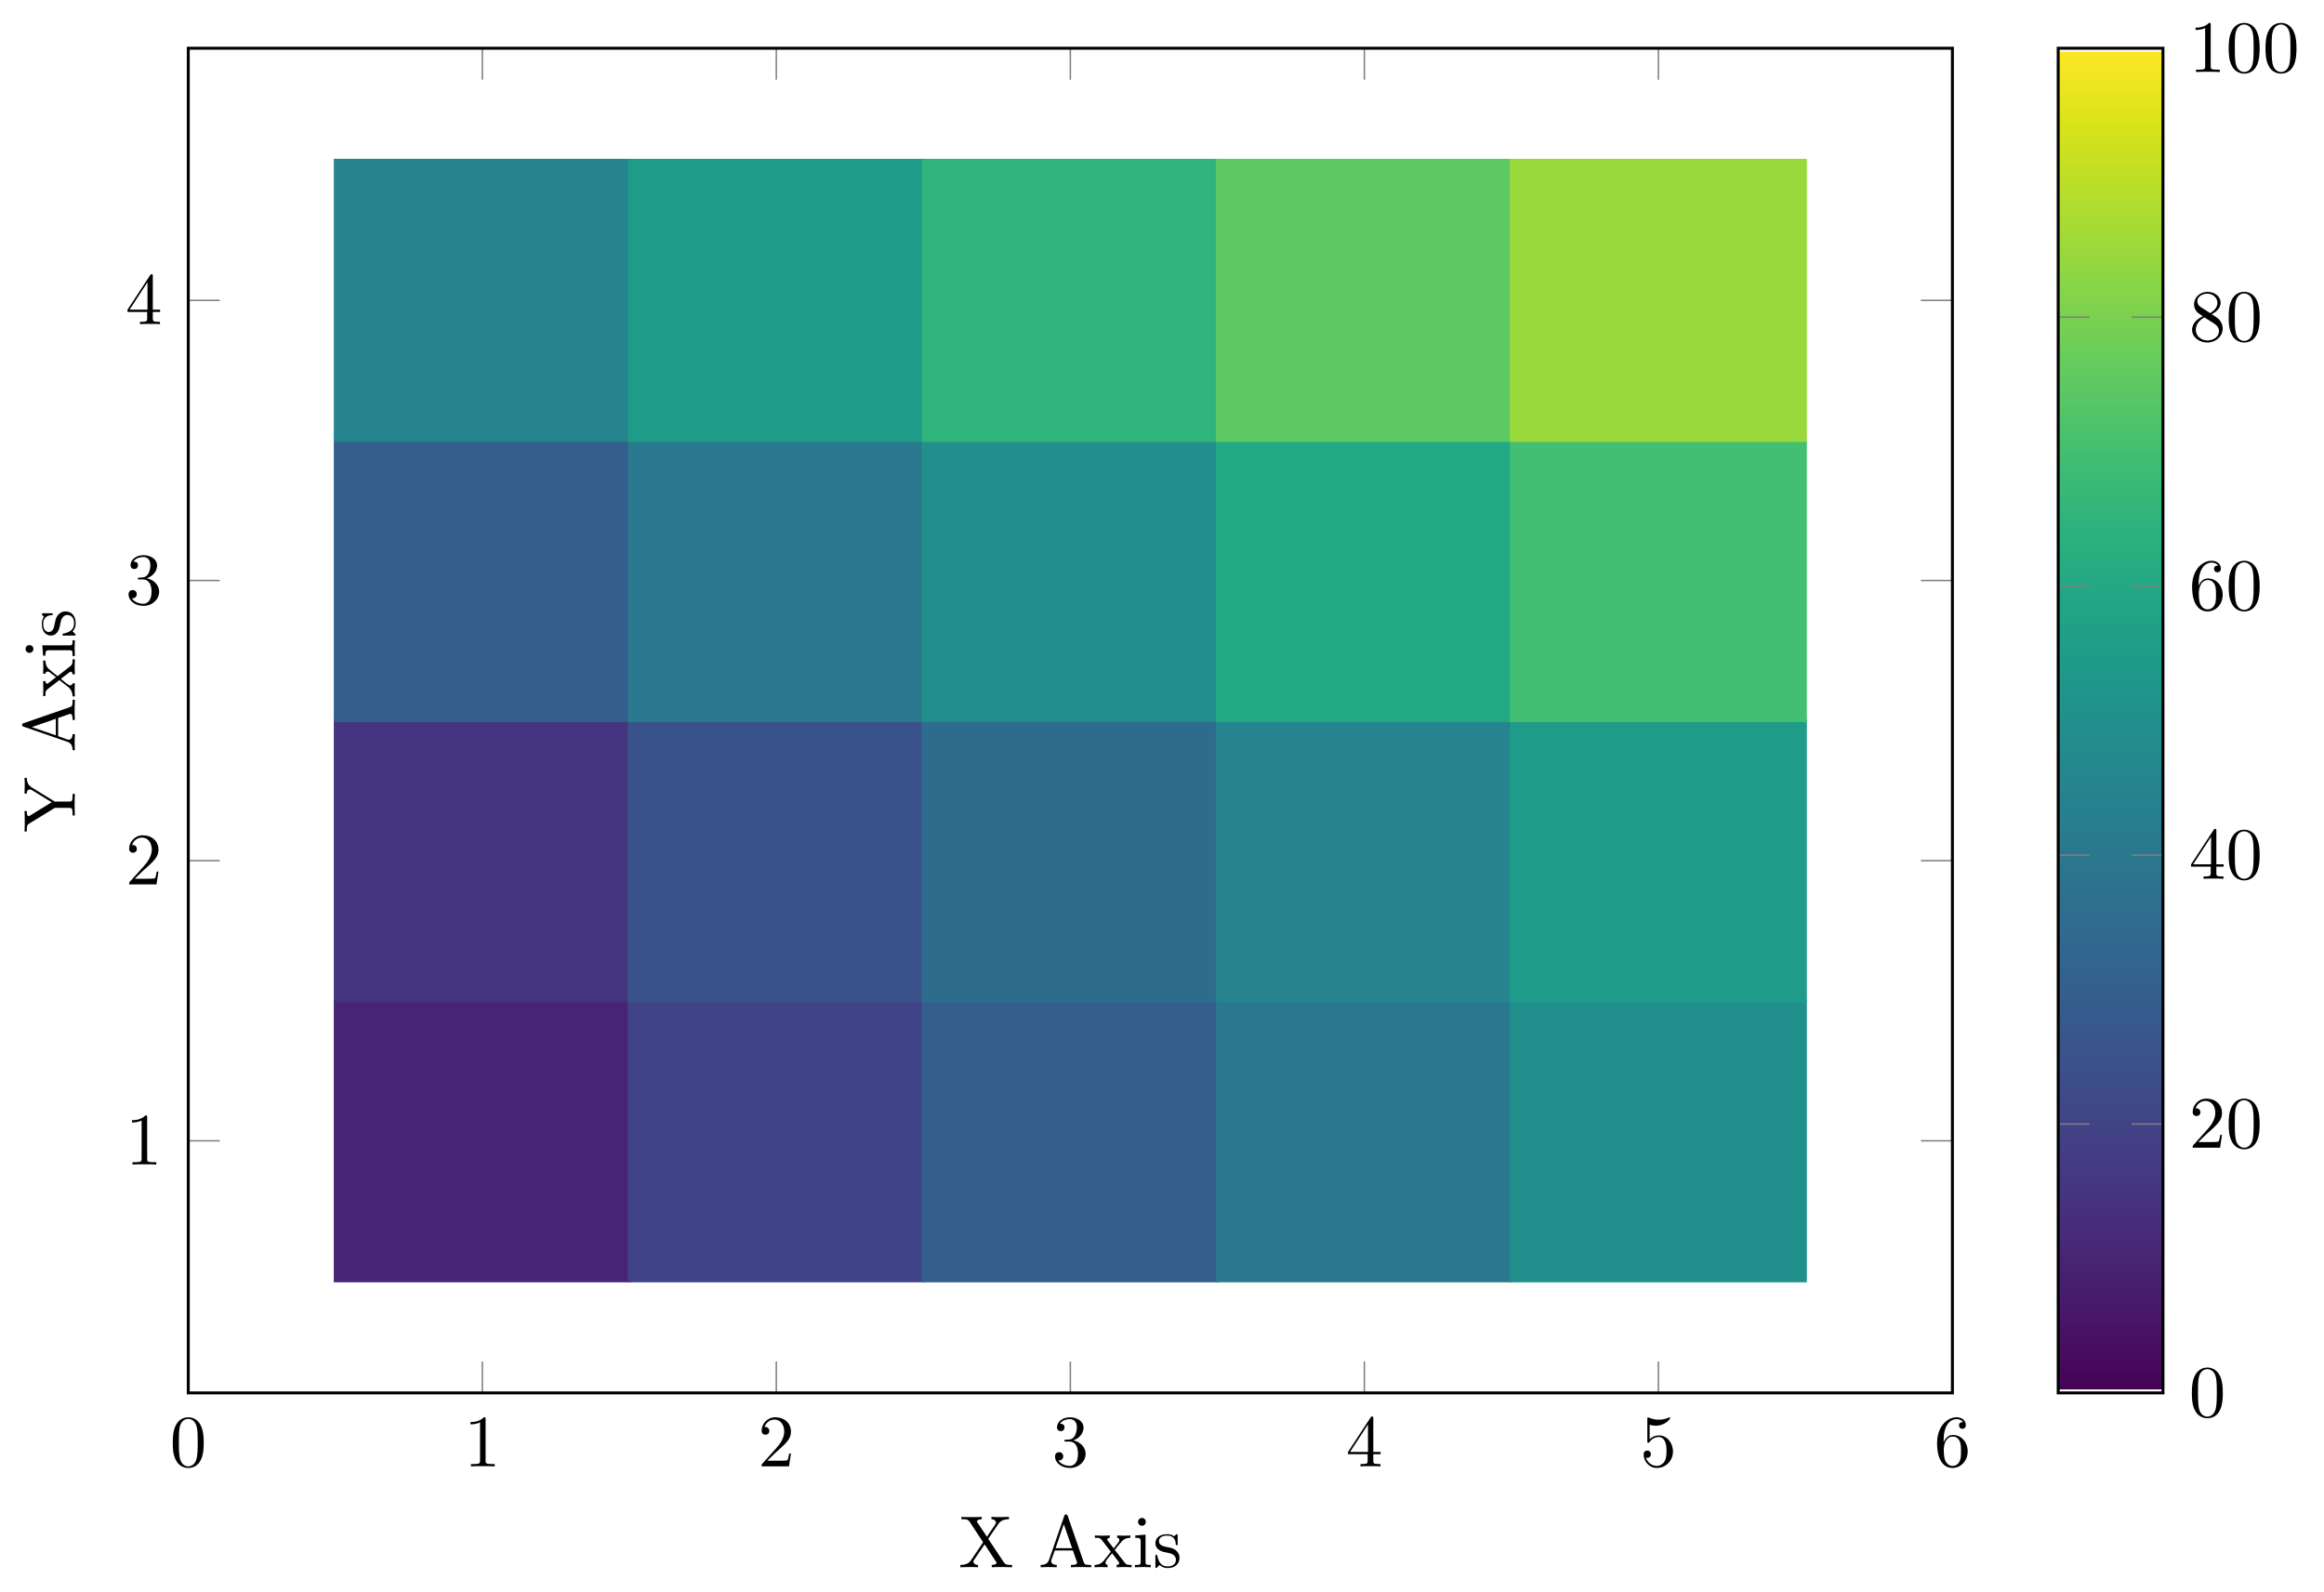
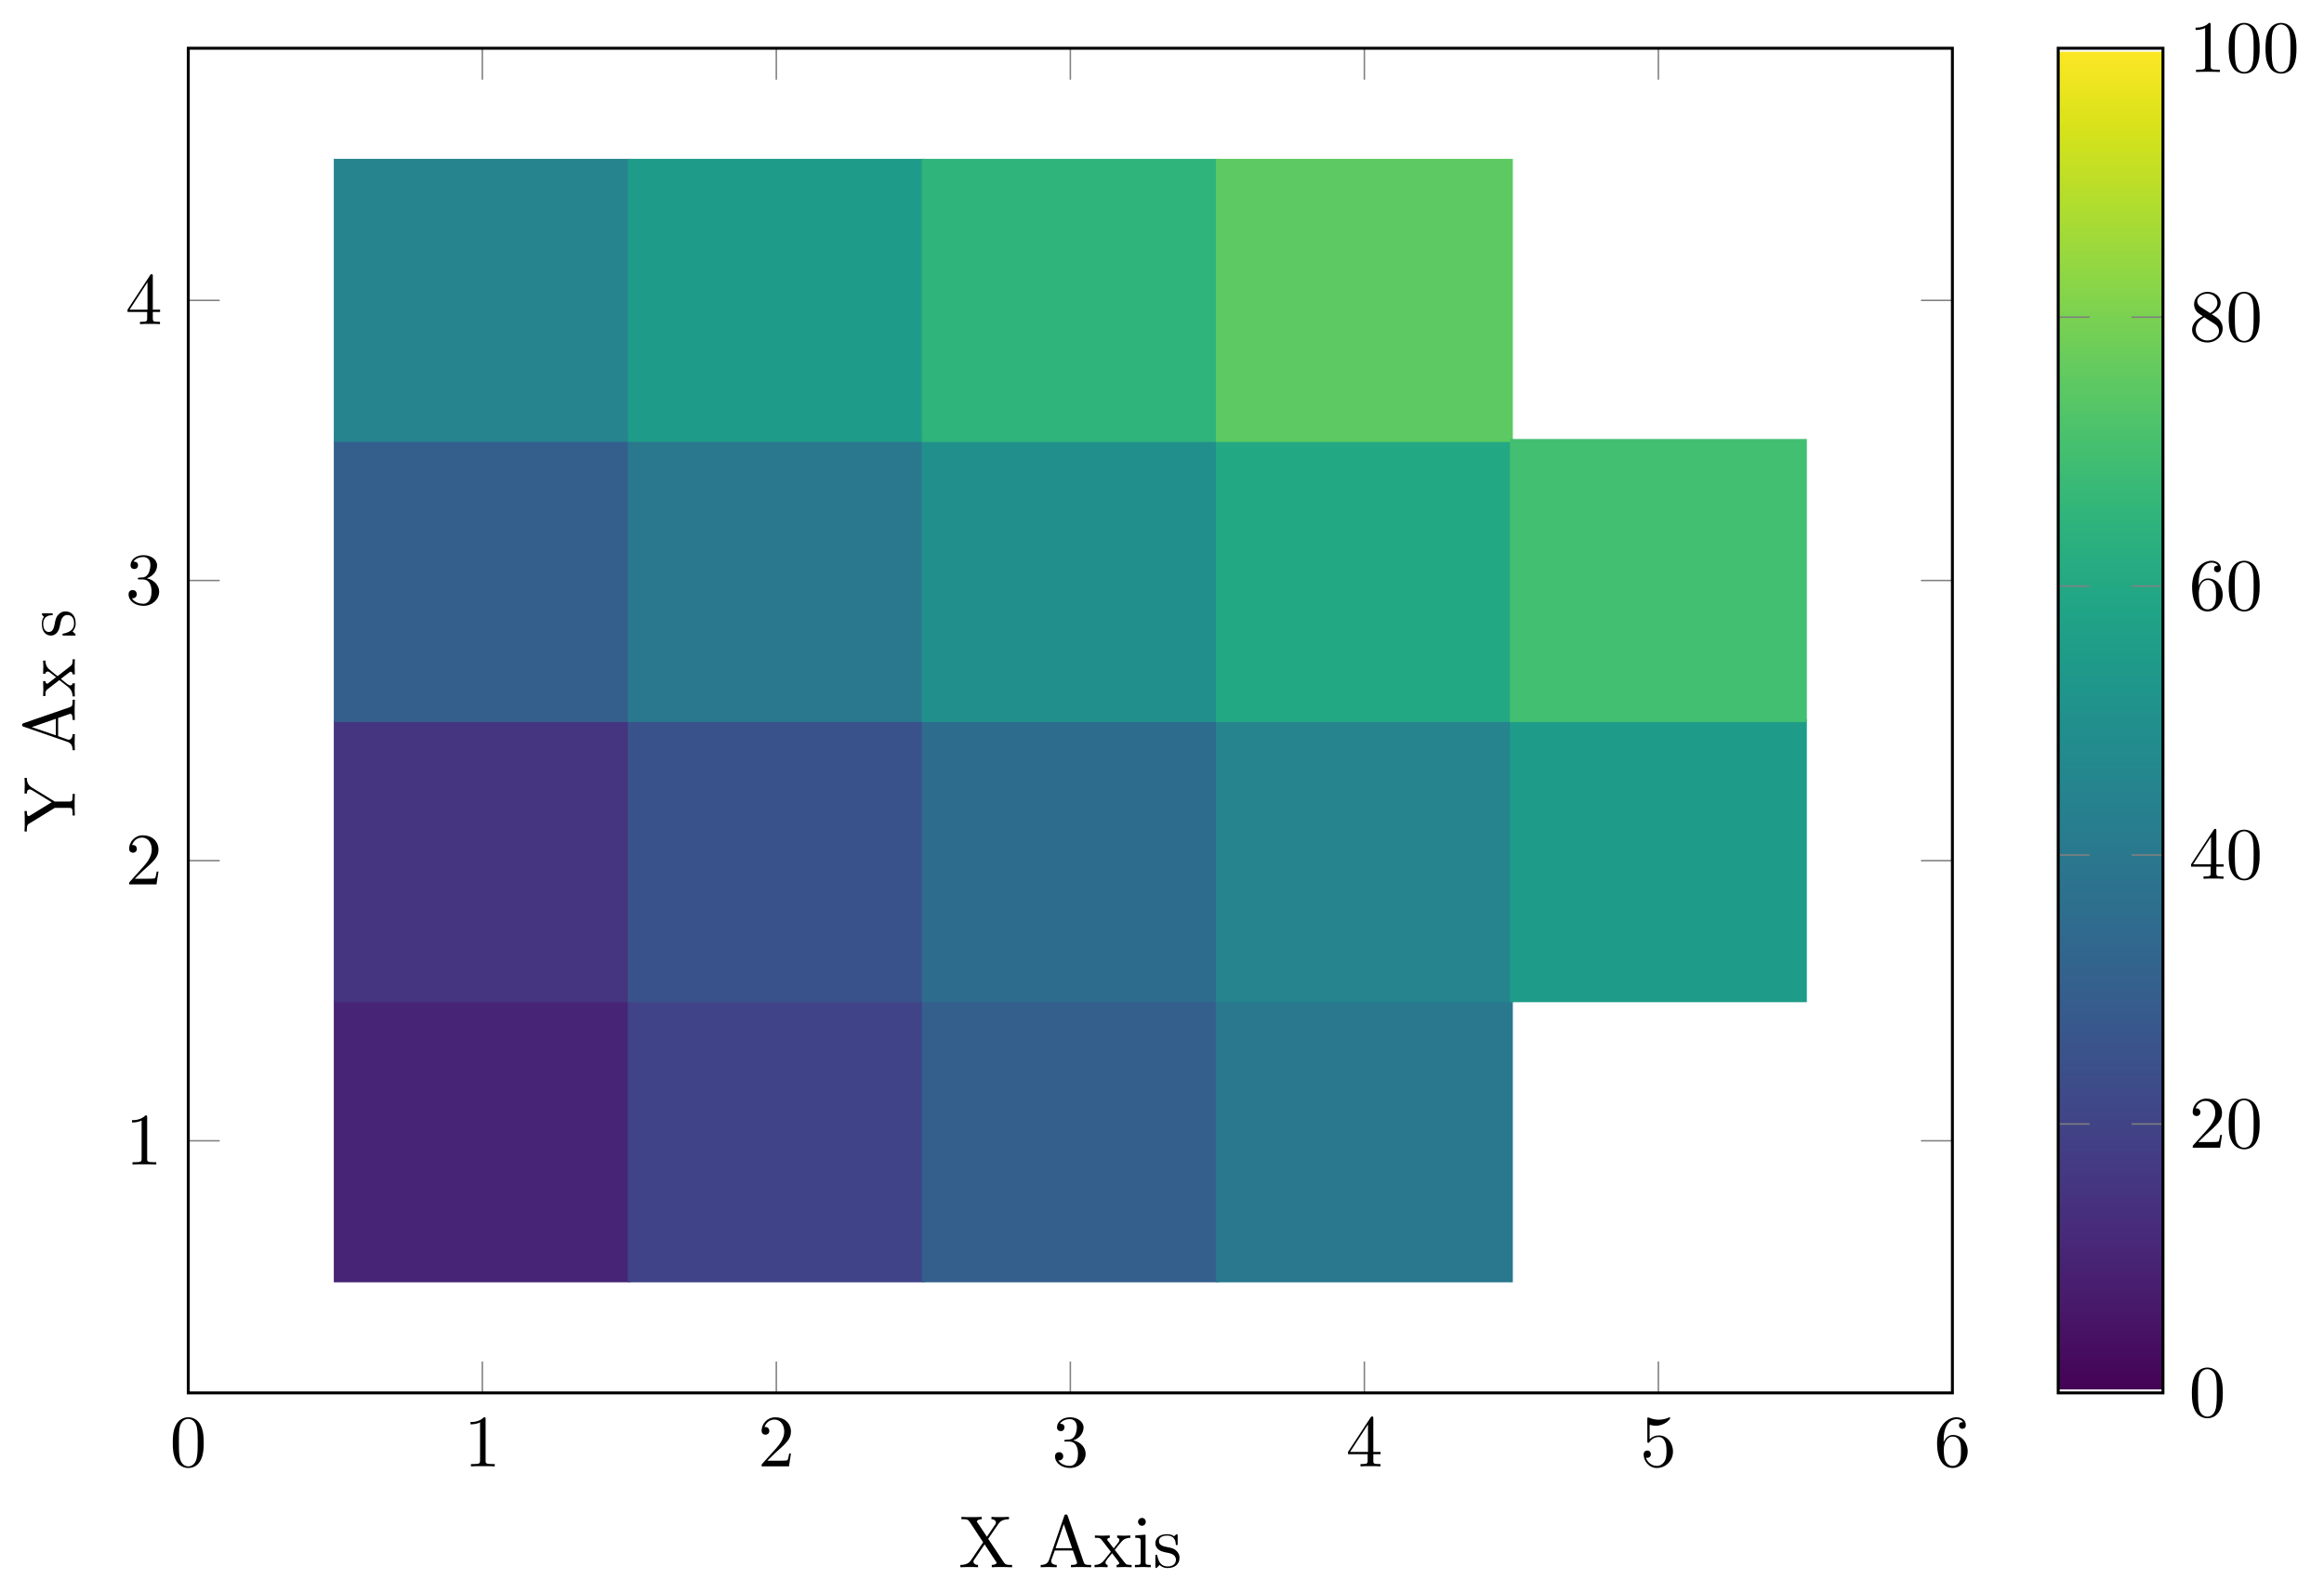
<svg xmlns="http://www.w3.org/2000/svg" xmlns:xlink="http://www.w3.org/1999/xlink" width="314.378pt" height="215.381pt" viewBox="0 0 314.378 215.381" version="1.1">
  <defs>
    <g>
      <symbol overflow="visible" id="glyph0-0">
        <path style="stroke:none;" d="" />
      </symbol>
      <symbol overflow="visible" id="glyph0-1">
        <path style="stroke:none;" d="M 4.578 -3.188 C 4.578 -3.984 4.531 -4.781 4.188 -5.516 C 3.734 -6.484 2.906 -6.641 2.5 -6.641 C 1.891 -6.641 1.172 -6.375 0.75 -5.453 C 0.438 -4.766 0.391 -3.984 0.391 -3.188 C 0.391 -2.438 0.422 -1.547 0.844 -0.781 C 1.266 0.016 2 0.219 2.484 0.219 C 3.016 0.219 3.781 0.016 4.219 -0.938 C 4.531 -1.625 4.578 -2.406 4.578 -3.188 Z M 2.484 0 C 2.094 0 1.5 -0.25 1.328 -1.203 C 1.219 -1.797 1.219 -2.719 1.219 -3.312 C 1.219 -3.953 1.219 -4.609 1.297 -5.141 C 1.484 -6.328 2.234 -6.422 2.484 -6.422 C 2.812 -6.422 3.469 -6.234 3.656 -5.25 C 3.766 -4.688 3.766 -3.938 3.766 -3.312 C 3.766 -2.562 3.766 -1.891 3.656 -1.25 C 3.5 -0.297 2.938 0 2.484 0 Z M 2.484 0 " />
      </symbol>
      <symbol overflow="visible" id="glyph0-2">
        <path style="stroke:none;" d="M 2.938 -6.375 C 2.938 -6.625 2.938 -6.641 2.703 -6.641 C 2.078 -6 1.203 -6 0.891 -6 L 0.891 -5.688 C 1.094 -5.688 1.672 -5.688 2.188 -5.953 L 2.188 -0.781 C 2.188 -0.422 2.156 -0.312 1.266 -0.312 L 0.953 -0.312 L 0.953 0 C 1.297 -0.031 2.156 -0.031 2.562 -0.031 C 2.953 -0.031 3.828 -0.031 4.172 0 L 4.172 -0.312 L 3.859 -0.312 C 2.953 -0.312 2.938 -0.422 2.938 -0.781 Z M 2.938 -6.375 " />
      </symbol>
      <symbol overflow="visible" id="glyph0-3">
        <path style="stroke:none;" d="M 1.266 -0.766 L 2.328 -1.797 C 3.875 -3.172 4.469 -3.703 4.469 -4.703 C 4.469 -5.844 3.578 -6.641 2.359 -6.641 C 1.234 -6.641 0.5 -5.719 0.5 -4.828 C 0.5 -4.281 1 -4.281 1.031 -4.281 C 1.203 -4.281 1.547 -4.391 1.547 -4.812 C 1.547 -5.062 1.359 -5.328 1.016 -5.328 C 0.938 -5.328 0.922 -5.328 0.891 -5.312 C 1.109 -5.969 1.656 -6.328 2.234 -6.328 C 3.141 -6.328 3.562 -5.516 3.562 -4.703 C 3.562 -3.906 3.078 -3.125 2.516 -2.5 L 0.609 -0.375 C 0.5 -0.266 0.5 -0.234 0.5 0 L 4.203 0 L 4.469 -1.734 L 4.234 -1.734 C 4.172 -1.438 4.109 -1 4 -0.844 C 3.938 -0.766 3.281 -0.766 3.062 -0.766 Z M 1.266 -0.766 " />
      </symbol>
      <symbol overflow="visible" id="glyph0-4">
        <path style="stroke:none;" d="M 2.891 -3.516 C 3.703 -3.781 4.281 -4.469 4.281 -5.266 C 4.281 -6.078 3.406 -6.641 2.453 -6.641 C 1.453 -6.641 0.688 -6.047 0.688 -5.281 C 0.688 -4.953 0.906 -4.766 1.203 -4.766 C 1.5 -4.766 1.703 -4.984 1.703 -5.281 C 1.703 -5.766 1.234 -5.766 1.094 -5.766 C 1.391 -6.266 2.047 -6.391 2.406 -6.391 C 2.828 -6.391 3.375 -6.172 3.375 -5.281 C 3.375 -5.156 3.344 -4.578 3.094 -4.141 C 2.797 -3.656 2.453 -3.625 2.203 -3.625 C 2.125 -3.609 1.891 -3.594 1.812 -3.594 C 1.734 -3.578 1.672 -3.562 1.672 -3.469 C 1.672 -3.359 1.734 -3.359 1.906 -3.359 L 2.344 -3.359 C 3.156 -3.359 3.531 -2.688 3.531 -1.703 C 3.531 -0.344 2.844 -0.062 2.406 -0.062 C 1.969 -0.062 1.219 -0.234 0.875 -0.812 C 1.219 -0.766 1.531 -0.984 1.531 -1.359 C 1.531 -1.719 1.266 -1.922 0.984 -1.922 C 0.734 -1.922 0.422 -1.781 0.422 -1.344 C 0.422 -0.438 1.344 0.219 2.438 0.219 C 3.656 0.219 4.562 -0.688 4.562 -1.703 C 4.562 -2.516 3.922 -3.297 2.891 -3.516 Z M 2.891 -3.516 " />
      </symbol>
      <symbol overflow="visible" id="glyph0-5">
        <path style="stroke:none;" d="M 2.938 -1.641 L 2.938 -0.781 C 2.938 -0.422 2.906 -0.312 2.172 -0.312 L 1.969 -0.312 L 1.969 0 C 2.375 -0.031 2.891 -0.031 3.312 -0.031 C 3.734 -0.031 4.25 -0.031 4.672 0 L 4.672 -0.312 L 4.453 -0.312 C 3.719 -0.312 3.703 -0.422 3.703 -0.781 L 3.703 -1.641 L 4.688 -1.641 L 4.688 -1.953 L 3.703 -1.953 L 3.703 -6.484 C 3.703 -6.688 3.703 -6.75 3.531 -6.75 C 3.453 -6.75 3.422 -6.75 3.344 -6.625 L 0.281 -1.953 L 0.281 -1.641 Z M 2.984 -1.953 L 0.562 -1.953 L 2.984 -5.672 Z M 2.984 -1.953 " />
      </symbol>
      <symbol overflow="visible" id="glyph0-6">
        <path style="stroke:none;" d="M 4.469 -2 C 4.469 -3.188 3.656 -4.188 2.578 -4.188 C 2.109 -4.188 1.672 -4.031 1.312 -3.672 L 1.312 -5.625 C 1.516 -5.562 1.844 -5.5 2.156 -5.5 C 3.391 -5.5 4.094 -6.406 4.094 -6.531 C 4.094 -6.594 4.062 -6.641 3.984 -6.641 C 3.984 -6.641 3.953 -6.641 3.906 -6.609 C 3.703 -6.516 3.219 -6.312 2.547 -6.312 C 2.156 -6.312 1.688 -6.391 1.219 -6.594 C 1.141 -6.625 1.125 -6.625 1.109 -6.625 C 1 -6.625 1 -6.547 1 -6.391 L 1 -3.438 C 1 -3.266 1 -3.188 1.141 -3.188 C 1.219 -3.188 1.234 -3.203 1.281 -3.266 C 1.391 -3.422 1.75 -3.969 2.562 -3.969 C 3.078 -3.969 3.328 -3.516 3.406 -3.328 C 3.562 -2.953 3.594 -2.578 3.594 -2.078 C 3.594 -1.719 3.594 -1.125 3.344 -0.703 C 3.109 -0.312 2.734 -0.062 2.281 -0.062 C 1.562 -0.062 0.984 -0.594 0.812 -1.172 C 0.844 -1.172 0.875 -1.156 0.984 -1.156 C 1.312 -1.156 1.484 -1.406 1.484 -1.641 C 1.484 -1.891 1.312 -2.141 0.984 -2.141 C 0.844 -2.141 0.5 -2.062 0.5 -1.609 C 0.5 -0.75 1.188 0.219 2.297 0.219 C 3.453 0.219 4.469 -0.734 4.469 -2 Z M 4.469 -2 " />
      </symbol>
      <symbol overflow="visible" id="glyph0-7">
        <path style="stroke:none;" d="M 1.312 -3.266 L 1.312 -3.516 C 1.312 -6.031 2.547 -6.391 3.062 -6.391 C 3.297 -6.391 3.719 -6.328 3.938 -5.984 C 3.781 -5.984 3.391 -5.984 3.391 -5.547 C 3.391 -5.234 3.625 -5.078 3.844 -5.078 C 4 -5.078 4.312 -5.172 4.312 -5.562 C 4.312 -6.156 3.875 -6.641 3.047 -6.641 C 1.766 -6.641 0.422 -5.359 0.422 -3.156 C 0.422 -0.484 1.578 0.219 2.5 0.219 C 3.609 0.219 4.562 -0.719 4.562 -2.031 C 4.562 -3.297 3.672 -4.25 2.562 -4.25 C 1.891 -4.25 1.516 -3.75 1.312 -3.266 Z M 2.5 -0.062 C 1.875 -0.062 1.578 -0.656 1.516 -0.812 C 1.328 -1.281 1.328 -2.078 1.328 -2.25 C 1.328 -3.031 1.656 -4.031 2.547 -4.031 C 2.719 -4.031 3.172 -4.031 3.484 -3.406 C 3.656 -3.047 3.656 -2.531 3.656 -2.047 C 3.656 -1.562 3.656 -1.062 3.484 -0.703 C 3.188 -0.109 2.734 -0.062 2.5 -0.062 Z M 2.5 -0.062 " />
      </symbol>
      <symbol overflow="visible" id="glyph0-8">
        <path style="stroke:none;" d="M 4 -3.844 L 5.375 -5.859 C 5.594 -6.172 5.938 -6.484 6.812 -6.5 L 6.812 -6.812 C 6.438 -6.797 5.969 -6.781 5.719 -6.781 C 5.312 -6.781 4.828 -6.781 4.438 -6.812 L 4.438 -6.5 C 4.828 -6.484 5.047 -6.266 5.047 -6.047 C 5.047 -5.938 5.031 -5.922 4.969 -5.812 L 3.828 -4.125 L 2.547 -6.047 C 2.516 -6.078 2.469 -6.156 2.469 -6.203 C 2.469 -6.312 2.688 -6.484 3.125 -6.5 L 3.125 -6.812 C 2.766 -6.781 2.047 -6.781 1.672 -6.781 C 1.359 -6.781 0.734 -6.781 0.375 -6.812 L 0.375 -6.5 L 0.562 -6.5 C 1.109 -6.5 1.297 -6.438 1.484 -6.156 L 3.312 -3.375 L 1.688 -0.969 C 1.547 -0.766 1.25 -0.312 0.234 -0.312 L 0.234 0 C 0.594 -0.016 1.016 -0.031 1.344 -0.031 C 1.719 -0.031 2.266 -0.031 2.625 0 L 2.625 -0.312 C 2.156 -0.312 2 -0.594 2 -0.766 C 2 -0.859 2.031 -0.891 2.094 -1 L 3.516 -3.094 L 5.078 -0.719 C 5.109 -0.672 5.141 -0.641 5.141 -0.609 C 5.141 -0.484 4.922 -0.312 4.484 -0.312 L 4.484 0 C 4.828 -0.031 5.562 -0.031 5.938 -0.031 C 6.359 -0.031 6.812 -0.016 7.234 0 L 7.234 -0.312 L 7.047 -0.312 C 6.531 -0.312 6.312 -0.359 6.109 -0.672 Z M 4 -3.844 " />
      </symbol>
      <symbol overflow="visible" id="glyph0-9">
        <path style="stroke:none;" d="M 3.969 -6.938 C 3.922 -7.062 3.891 -7.141 3.734 -7.141 C 3.578 -7.141 3.547 -7.078 3.5 -6.938 L 1.438 -0.984 C 1.25 -0.469 0.859 -0.312 0.312 -0.312 L 0.312 0 C 0.547 -0.016 0.984 -0.031 1.328 -0.031 C 1.641 -0.031 2.156 -0.016 2.484 0 L 2.484 -0.312 C 1.984 -0.312 1.734 -0.562 1.734 -0.812 C 1.734 -0.844 1.75 -0.953 1.75 -0.969 L 2.219 -2.266 L 4.672 -2.266 L 5.203 -0.75 C 5.219 -0.703 5.234 -0.641 5.234 -0.609 C 5.234 -0.312 4.672 -0.312 4.406 -0.312 L 4.406 0 C 4.766 -0.031 5.469 -0.031 5.844 -0.031 C 6.266 -0.031 6.734 -0.016 7.141 0 L 7.141 -0.312 L 6.969 -0.312 C 6.375 -0.312 6.234 -0.375 6.125 -0.703 Z M 3.438 -5.828 L 4.562 -2.578 L 2.328 -2.578 Z M 3.438 -5.828 " />
      </symbol>
      <symbol overflow="visible" id="glyph0-10">
        <path style="stroke:none;" d="M 2.859 -2.344 C 3.156 -2.719 3.531 -3.203 3.781 -3.469 C 4.094 -3.828 4.5 -3.984 4.969 -3.984 L 4.969 -4.297 C 4.703 -4.281 4.406 -4.266 4.141 -4.266 C 3.844 -4.266 3.312 -4.281 3.188 -4.297 L 3.188 -3.984 C 3.406 -3.969 3.484 -3.844 3.484 -3.672 C 3.484 -3.516 3.375 -3.391 3.328 -3.328 L 2.719 -2.547 L 1.938 -3.562 C 1.844 -3.656 1.844 -3.672 1.844 -3.734 C 1.844 -3.891 2 -3.984 2.188 -3.984 L 2.188 -4.297 C 1.938 -4.281 1.281 -4.266 1.109 -4.266 C 0.906 -4.266 0.438 -4.281 0.172 -4.297 L 0.172 -3.984 C 0.875 -3.984 0.875 -3.984 1.344 -3.375 L 2.328 -2.094 L 1.391 -0.906 C 0.922 -0.328 0.328 -0.312 0.125 -0.312 L 0.125 0 C 0.375 -0.016 0.688 -0.031 0.953 -0.031 C 1.234 -0.031 1.656 -0.016 1.891 0 L 1.891 -0.312 C 1.672 -0.344 1.609 -0.469 1.609 -0.625 C 1.609 -0.844 1.891 -1.172 2.5 -1.891 L 3.266 -0.891 C 3.344 -0.781 3.469 -0.625 3.469 -0.562 C 3.469 -0.469 3.375 -0.312 3.109 -0.312 L 3.109 0 C 3.406 -0.016 3.969 -0.031 4.188 -0.031 C 4.453 -0.031 4.844 -0.016 5.141 0 L 5.141 -0.312 C 4.609 -0.312 4.422 -0.328 4.203 -0.625 Z M 2.859 -2.344 " />
      </symbol>
      <symbol overflow="visible" id="glyph0-11">
        <path style="stroke:none;" d="M 1.766 -4.406 L 0.375 -4.297 L 0.375 -3.984 C 1.016 -3.984 1.109 -3.922 1.109 -3.438 L 1.109 -0.75 C 1.109 -0.312 1 -0.312 0.328 -0.312 L 0.328 0 C 0.641 -0.016 1.188 -0.031 1.422 -0.031 C 1.781 -0.031 2.125 -0.016 2.469 0 L 2.469 -0.312 C 1.797 -0.312 1.766 -0.359 1.766 -0.75 Z M 1.797 -6.141 C 1.797 -6.453 1.562 -6.672 1.281 -6.672 C 0.969 -6.672 0.75 -6.406 0.75 -6.141 C 0.75 -5.875 0.969 -5.609 1.281 -5.609 C 1.562 -5.609 1.797 -5.828 1.797 -6.141 Z M 1.797 -6.141 " />
      </symbol>
      <symbol overflow="visible" id="glyph0-12">
        <path style="stroke:none;" d="M 2.078 -1.938 C 2.297 -1.891 3.109 -1.734 3.109 -1.016 C 3.109 -0.516 2.766 -0.109 1.984 -0.109 C 1.141 -0.109 0.781 -0.672 0.594 -1.531 C 0.562 -1.656 0.562 -1.688 0.453 -1.688 C 0.328 -1.688 0.328 -1.625 0.328 -1.453 L 0.328 -0.125 C 0.328 0.047 0.328 0.109 0.438 0.109 C 0.484 0.109 0.5 0.094 0.688 -0.094 C 0.703 -0.109 0.703 -0.125 0.891 -0.312 C 1.328 0.094 1.781 0.109 1.984 0.109 C 3.125 0.109 3.594 -0.562 3.594 -1.281 C 3.594 -1.797 3.297 -2.109 3.172 -2.219 C 2.844 -2.547 2.453 -2.625 2.031 -2.703 C 1.469 -2.812 0.812 -2.938 0.812 -3.516 C 0.812 -3.875 1.062 -4.281 1.922 -4.281 C 3.016 -4.281 3.078 -3.375 3.094 -3.078 C 3.094 -2.984 3.188 -2.984 3.203 -2.984 C 3.344 -2.984 3.344 -3.031 3.344 -3.219 L 3.344 -4.234 C 3.344 -4.391 3.344 -4.469 3.234 -4.469 C 3.188 -4.469 3.156 -4.469 3.031 -4.344 C 3 -4.312 2.906 -4.219 2.859 -4.188 C 2.484 -4.469 2.078 -4.469 1.922 -4.469 C 0.703 -4.469 0.328 -3.797 0.328 -3.234 C 0.328 -2.891 0.484 -2.609 0.75 -2.391 C 1.078 -2.141 1.359 -2.078 2.078 -1.938 Z M 2.078 -1.938 " />
      </symbol>
      <symbol overflow="visible" id="glyph0-13">
        <path style="stroke:none;" d="M 1.625 -4.562 C 1.172 -4.859 1.125 -5.188 1.125 -5.359 C 1.125 -5.969 1.781 -6.391 2.484 -6.391 C 3.203 -6.391 3.844 -5.875 3.844 -5.156 C 3.844 -4.578 3.453 -4.109 2.859 -3.766 Z M 3.078 -3.609 C 3.797 -3.984 4.281 -4.5 4.281 -5.156 C 4.281 -6.078 3.406 -6.641 2.5 -6.641 C 1.5 -6.641 0.688 -5.906 0.688 -4.969 C 0.688 -4.797 0.703 -4.344 1.125 -3.875 C 1.234 -3.766 1.609 -3.516 1.859 -3.344 C 1.281 -3.047 0.422 -2.5 0.422 -1.5 C 0.422 -0.453 1.438 0.219 2.484 0.219 C 3.609 0.219 4.562 -0.609 4.562 -1.672 C 4.562 -2.031 4.453 -2.484 4.062 -2.906 C 3.875 -3.109 3.719 -3.203 3.078 -3.609 Z M 2.078 -3.188 L 3.312 -2.406 C 3.594 -2.219 4.062 -1.922 4.062 -1.312 C 4.062 -0.578 3.312 -0.062 2.5 -0.062 C 1.641 -0.062 0.922 -0.672 0.922 -1.5 C 0.922 -2.078 1.234 -2.719 2.078 -3.188 Z M 2.078 -3.188 " />
      </symbol>
      <symbol overflow="visible" id="glyph1-0">
        <path style="stroke:none;" d="" />
      </symbol>
      <symbol overflow="visible" id="glyph1-1">
        <path style="stroke:none;" d="M -5.859 -6.078 C -6.453 -6.453 -6.5 -7.031 -6.5 -7.359 L -6.812 -7.359 C -6.781 -7.047 -6.781 -6.656 -6.781 -6.375 C -6.781 -6.078 -6.797 -5.5 -6.812 -5.234 L -6.5 -5.234 C -6.5 -5.641 -6.312 -5.797 -6.109 -5.797 C -6 -5.797 -5.875 -5.734 -5.812 -5.703 L -3.141 -4.062 L -6.078 -2.25 C -6.188 -2.188 -6.203 -2.188 -6.25 -2.188 C -6.453 -2.188 -6.5 -2.438 -6.5 -2.875 L -6.812 -2.875 C -6.781 -2.516 -6.781 -1.797 -6.781 -1.406 C -6.781 -0.984 -6.781 -0.531 -6.812 -0.109 L -6.5 -0.109 L -6.5 -0.297 C -6.5 -0.969 -6.391 -1.047 -6.125 -1.203 L -2.719 -3.297 L -0.781 -3.297 C -0.422 -3.297 -0.312 -3.281 -0.312 -2.516 L -0.312 -2.266 L 0 -2.266 C -0.031 -2.625 -0.031 -3.344 -0.031 -3.734 C -0.031 -4.109 -0.031 -4.828 0 -5.188 L -0.312 -5.188 L -0.312 -4.953 C -0.312 -4.188 -0.406 -4.156 -0.797 -4.156 L -2.719 -4.156 Z M -5.859 -6.078 " />
      </symbol>
      <symbol overflow="visible" id="glyph1-2">
        <path style="stroke:none;" d="M -6.938 -3.969 C -7.062 -3.922 -7.141 -3.891 -7.141 -3.734 C -7.141 -3.578 -7.078 -3.547 -6.938 -3.5 L -0.984 -1.438 C -0.469 -1.25 -0.312 -0.859 -0.312 -0.312 L 0 -0.312 C -0.016 -0.547 -0.031 -0.984 -0.031 -1.328 C -0.031 -1.641 -0.016 -2.156 0 -2.484 L -0.312 -2.484 C -0.312 -1.984 -0.562 -1.734 -0.812 -1.734 C -0.844 -1.734 -0.953 -1.75 -0.969 -1.75 L -2.266 -2.219 L -2.266 -4.672 L -0.75 -5.203 C -0.703 -5.219 -0.641 -5.234 -0.609 -5.234 C -0.312 -5.234 -0.312 -4.672 -0.312 -4.406 L 0 -4.406 C -0.031 -4.766 -0.031 -5.469 -0.031 -5.844 C -0.031 -6.266 -0.016 -6.734 0 -7.141 L -0.312 -7.141 L -0.312 -6.969 C -0.312 -6.375 -0.375 -6.234 -0.703 -6.125 Z M -5.828 -3.438 L -2.578 -4.562 L -2.578 -2.328 Z M -5.828 -3.438 " />
      </symbol>
      <symbol overflow="visible" id="glyph1-3">
        <path style="stroke:none;" d="M -2.344 -2.859 C -2.719 -3.156 -3.203 -3.531 -3.469 -3.781 C -3.828 -4.094 -3.984 -4.5 -3.984 -4.969 L -4.297 -4.969 C -4.281 -4.703 -4.266 -4.406 -4.266 -4.141 C -4.266 -3.844 -4.281 -3.312 -4.297 -3.188 L -3.984 -3.188 C -3.969 -3.406 -3.844 -3.484 -3.672 -3.484 C -3.516 -3.484 -3.391 -3.375 -3.328 -3.328 L -2.547 -2.719 L -3.562 -1.938 C -3.656 -1.844 -3.672 -1.844 -3.734 -1.844 C -3.891 -1.844 -3.984 -2 -3.984 -2.188 L -4.297 -2.188 C -4.281 -1.938 -4.266 -1.281 -4.266 -1.109 C -4.266 -0.906 -4.281 -0.438 -4.297 -0.172 L -3.984 -0.172 C -3.984 -0.875 -3.984 -0.875 -3.375 -1.344 L -2.094 -2.328 L -0.906 -1.391 C -0.328 -0.922 -0.312 -0.328 -0.312 -0.125 L 0 -0.125 C -0.016 -0.375 -0.031 -0.688 -0.031 -0.953 C -0.031 -1.234 -0.016 -1.656 0 -1.891 L -0.312 -1.891 C -0.344 -1.672 -0.469 -1.609 -0.625 -1.609 C -0.844 -1.609 -1.172 -1.891 -1.891 -2.5 L -0.891 -3.266 C -0.781 -3.344 -0.625 -3.469 -0.562 -3.469 C -0.469 -3.469 -0.312 -3.375 -0.312 -3.109 L 0 -3.109 C -0.016 -3.406 -0.031 -3.969 -0.031 -4.188 C -0.031 -4.453 -0.016 -4.844 0 -5.141 L -0.312 -5.141 C -0.312 -4.609 -0.328 -4.422 -0.625 -4.203 Z M -2.344 -2.859 " />
      </symbol>
      <symbol overflow="visible" id="glyph1-4">
-         <path style="stroke:none;" d="M -4.406 -1.766 L -4.297 -0.375 L -3.984 -0.375 C -3.984 -1.016 -3.922 -1.109 -3.438 -1.109 L -0.75 -1.109 C -0.312 -1.109 -0.312 -1 -0.312 -0.328 L 0 -0.328 C -0.016 -0.641 -0.031 -1.188 -0.031 -1.422 C -0.031 -1.781 -0.016 -2.125 0 -2.469 L -0.312 -2.469 C -0.312 -1.797 -0.359 -1.766 -0.75 -1.766 Z M -6.141 -1.797 C -6.453 -1.797 -6.672 -1.562 -6.672 -1.281 C -6.672 -0.969 -6.406 -0.75 -6.141 -0.75 C -5.875 -0.75 -5.609 -0.969 -5.609 -1.281 C -5.609 -1.562 -5.828 -1.797 -6.141 -1.797 Z M -6.141 -1.797 " />
-       </symbol>
+         </symbol>
      <symbol overflow="visible" id="glyph1-5">
        <path style="stroke:none;" d="M -1.938 -2.078 C -1.891 -2.297 -1.734 -3.109 -1.016 -3.109 C -0.516 -3.109 -0.109 -2.766 -0.109 -1.984 C -0.109 -1.141 -0.672 -0.781 -1.531 -0.594 C -1.656 -0.562 -1.688 -0.562 -1.688 -0.453 C -1.688 -0.328 -1.625 -0.328 -1.453 -0.328 L -0.125 -0.328 C 0.047 -0.328 0.109 -0.328 0.109 -0.438 C 0.109 -0.484 0.094 -0.5 -0.094 -0.688 C -0.109 -0.703 -0.125 -0.703 -0.312 -0.891 C 0.094 -1.328 0.109 -1.781 0.109 -1.984 C 0.109 -3.125 -0.562 -3.594 -1.281 -3.594 C -1.797 -3.594 -2.109 -3.297 -2.219 -3.172 C -2.547 -2.844 -2.625 -2.453 -2.703 -2.031 C -2.812 -1.469 -2.938 -0.812 -3.516 -0.812 C -3.875 -0.812 -4.281 -1.062 -4.281 -1.922 C -4.281 -3.016 -3.375 -3.078 -3.078 -3.094 C -2.984 -3.094 -2.984 -3.188 -2.984 -3.203 C -2.984 -3.344 -3.031 -3.344 -3.219 -3.344 L -4.234 -3.344 C -4.391 -3.344 -4.469 -3.344 -4.469 -3.234 C -4.469 -3.188 -4.469 -3.156 -4.344 -3.031 C -4.312 -3 -4.219 -2.906 -4.188 -2.859 C -4.469 -2.484 -4.469 -2.078 -4.469 -1.922 C -4.469 -0.703 -3.797 -0.328 -3.234 -0.328 C -2.891 -0.328 -2.609 -0.484 -2.391 -0.75 C -2.141 -1.078 -2.078 -1.359 -1.938 -2.078 Z M -1.938 -2.078 " />
      </symbol>
    </g>
    <clipPath id="clip1">
      <path d="M 278.422 7 L 292.594 7 L 292.594 188 L 278.422 188 Z M 278.422 7 " />
    </clipPath>
    <linearGradient id="linear0" gradientUnits="userSpaceOnUse" x1="0" y1="0" x2="0" y2="181.934" gradientTransform="matrix(1,0,0,-1,278.421,188.472)">
      <stop offset="0" style="stop-color:rgb(26.7%,0.487%,32.941%);stop-opacity:1;" />
      <stop offset="0.004" style="stop-color:rgb(26.797%,1.05%,33.492%);stop-opacity:1;" />
      <stop offset="0.008" style="stop-color:rgb(26.897%,1.613%,34.044%);stop-opacity:1;" />
      <stop offset="0.012" style="stop-color:rgb(26.996%,2.176%,34.595%);stop-opacity:1;" />
      <stop offset="0.016" style="stop-color:rgb(27.095%,2.739%,35.146%);stop-opacity:1;" />
      <stop offset="0.02" style="stop-color:rgb(27.194%,3.302%,35.696%);stop-opacity:1;" />
      <stop offset="0.023" style="stop-color:rgb(27.293%,3.865%,36.247%);stop-opacity:1;" />
      <stop offset="0.027" style="stop-color:rgb(27.393%,4.428%,36.798%);stop-opacity:1;" />
      <stop offset="0.031" style="stop-color:rgb(27.492%,4.991%,37.35%);stop-opacity:1;" />
      <stop offset="0.035" style="stop-color:rgb(27.591%,5.554%,37.901%);stop-opacity:1;" />
      <stop offset="0.039" style="stop-color:rgb(27.69%,6.117%,38.452%);stop-opacity:1;" />
      <stop offset="0.043" style="stop-color:rgb(27.789%,6.68%,39.003%);stop-opacity:1;" />
      <stop offset="0.047" style="stop-color:rgb(27.888%,7.243%,39.554%);stop-opacity:1;" />
      <stop offset="0.051" style="stop-color:rgb(27.988%,7.806%,40.105%);stop-opacity:1;" />
      <stop offset="0.055" style="stop-color:rgb(28.087%,8.369%,40.657%);stop-opacity:1;" />
      <stop offset="0.059" style="stop-color:rgb(28.134%,8.905%,41.148%);stop-opacity:1;" />
      <stop offset="0.062" style="stop-color:rgb(28.181%,9.441%,41.641%);stop-opacity:1;" />
      <stop offset="0.066" style="stop-color:rgb(28.169%,9.946%,42.065%);stop-opacity:1;" />
      <stop offset="0.07" style="stop-color:rgb(28.159%,10.451%,42.491%);stop-opacity:1;" />
      <stop offset="0.074" style="stop-color:rgb(28.148%,10.956%,42.917%);stop-opacity:1;" />
      <stop offset="0.078" style="stop-color:rgb(28.137%,11.461%,43.343%);stop-opacity:1;" />
      <stop offset="0.082" style="stop-color:rgb(28.125%,11.964%,43.768%);stop-opacity:1;" />
      <stop offset="0.086" style="stop-color:rgb(28.114%,12.469%,44.194%);stop-opacity:1;" />
      <stop offset="0.09" style="stop-color:rgb(28.104%,12.975%,44.62%);stop-opacity:1;" />
      <stop offset="0.094" style="stop-color:rgb(28.093%,13.48%,45.045%);stop-opacity:1;" />
      <stop offset="0.098" style="stop-color:rgb(28.081%,13.985%,45.471%);stop-opacity:1;" />
      <stop offset="0.102" style="stop-color:rgb(28.07%,14.49%,45.897%);stop-opacity:1;" />
      <stop offset="0.105" style="stop-color:rgb(28.059%,14.995%,46.323%);stop-opacity:1;" />
      <stop offset="0.109" style="stop-color:rgb(28.049%,15.5%,46.748%);stop-opacity:1;" />
      <stop offset="0.113" style="stop-color:rgb(28.036%,16.005%,47.173%);stop-opacity:1;" />
      <stop offset="0.117" style="stop-color:rgb(28.026%,16.51%,47.598%);stop-opacity:1;" />
      <stop offset="0.121" style="stop-color:rgb(27.922%,16.989%,47.888%);stop-opacity:1;" />
      <stop offset="0.125" style="stop-color:rgb(27.818%,17.468%,48.178%);stop-opacity:1;" />
      <stop offset="0.129" style="stop-color:rgb(27.707%,17.946%,48.459%);stop-opacity:1;" />
      <stop offset="0.133" style="stop-color:rgb(27.597%,18.423%,48.74%);stop-opacity:1;" />
      <stop offset="0.137" style="stop-color:rgb(27.487%,18.901%,49.019%);stop-opacity:1;" />
      <stop offset="0.141" style="stop-color:rgb(27.377%,19.379%,49.3%);stop-opacity:1;" />
      <stop offset="0.145" style="stop-color:rgb(27.266%,19.856%,49.58%);stop-opacity:1;" />
      <stop offset="0.148" style="stop-color:rgb(27.156%,20.334%,49.861%);stop-opacity:1;" />
      <stop offset="0.152" style="stop-color:rgb(27.046%,20.811%,50.142%);stop-opacity:1;" />
      <stop offset="0.156" style="stop-color:rgb(26.936%,21.289%,50.423%);stop-opacity:1;" />
      <stop offset="0.16" style="stop-color:rgb(26.825%,21.767%,50.703%);stop-opacity:1;" />
      <stop offset="0.164" style="stop-color:rgb(26.715%,22.244%,50.984%);stop-opacity:1;" />
      <stop offset="0.168" style="stop-color:rgb(26.605%,22.722%,51.265%);stop-opacity:1;" />
      <stop offset="0.172" style="stop-color:rgb(26.495%,23.199%,51.546%);stop-opacity:1;" />
      <stop offset="0.176" style="stop-color:rgb(26.358%,23.665%,51.775%);stop-opacity:1;" />
      <stop offset="0.18" style="stop-color:rgb(26.222%,24.132%,52.003%);stop-opacity:1;" />
      <stop offset="0.184" style="stop-color:rgb(26.048%,24.58%,52.156%);stop-opacity:1;" />
      <stop offset="0.188" style="stop-color:rgb(25.874%,25.029%,52.31%);stop-opacity:1;" />
      <stop offset="0.191" style="stop-color:rgb(25.699%,25.478%,52.464%);stop-opacity:1;" />
      <stop offset="0.195" style="stop-color:rgb(25.525%,25.926%,52.618%);stop-opacity:1;" />
      <stop offset="0.199" style="stop-color:rgb(25.351%,26.375%,52.771%);stop-opacity:1;" />
      <stop offset="0.203" style="stop-color:rgb(25.177%,26.823%,52.925%);stop-opacity:1;" />
      <stop offset="0.207" style="stop-color:rgb(25.003%,27.272%,53.079%);stop-opacity:1;" />
      <stop offset="0.211" style="stop-color:rgb(24.829%,27.721%,53.233%);stop-opacity:1;" />
      <stop offset="0.215" style="stop-color:rgb(24.655%,28.169%,53.386%);stop-opacity:1;" />
      <stop offset="0.219" style="stop-color:rgb(24.481%,28.618%,53.54%);stop-opacity:1;" />
      <stop offset="0.223" style="stop-color:rgb(24.307%,29.066%,53.693%);stop-opacity:1;" />
      <stop offset="0.227" style="stop-color:rgb(24.133%,29.517%,53.847%);stop-opacity:1;" />
      <stop offset="0.23" style="stop-color:rgb(23.958%,29.965%,54.001%);stop-opacity:1;" />
      <stop offset="0.234" style="stop-color:rgb(23.784%,30.414%,54.155%);stop-opacity:1;" />
      <stop offset="0.238" style="stop-color:rgb(23.595%,30.832%,54.236%);stop-opacity:1;" />
      <stop offset="0.242" style="stop-color:rgb(23.405%,31.252%,54.317%);stop-opacity:1;" />
      <stop offset="0.246" style="stop-color:rgb(23.213%,31.667%,54.388%);stop-opacity:1;" />
      <stop offset="0.25" style="stop-color:rgb(23.022%,32.083%,54.46%);stop-opacity:1;" />
      <stop offset="0.254" style="stop-color:rgb(22.83%,32.498%,54.53%);stop-opacity:1;" />
      <stop offset="0.258" style="stop-color:rgb(22.639%,32.913%,54.602%);stop-opacity:1;" />
      <stop offset="0.262" style="stop-color:rgb(22.449%,33.328%,54.674%);stop-opacity:1;" />
      <stop offset="0.266" style="stop-color:rgb(22.258%,33.745%,54.745%);stop-opacity:1;" />
      <stop offset="0.27" style="stop-color:rgb(22.066%,34.16%,54.817%);stop-opacity:1;" />
      <stop offset="0.273" style="stop-color:rgb(21.875%,34.575%,54.889%);stop-opacity:1;" />
      <stop offset="0.277" style="stop-color:rgb(21.683%,34.99%,54.959%);stop-opacity:1;" />
      <stop offset="0.281" style="stop-color:rgb(21.492%,35.405%,55.031%);stop-opacity:1;" />
      <stop offset="0.285" style="stop-color:rgb(21.3%,35.82%,55.103%);stop-opacity:1;" />
      <stop offset="0.289" style="stop-color:rgb(21.109%,36.237%,55.174%);stop-opacity:1;" />
      <stop offset="0.293" style="stop-color:rgb(20.923%,36.642%,55.231%);stop-opacity:1;" />
      <stop offset="0.297" style="stop-color:rgb(20.738%,37.048%,55.287%);stop-opacity:1;" />
      <stop offset="0.301" style="stop-color:rgb(20.563%,37.436%,55.316%);stop-opacity:1;" />
      <stop offset="0.305" style="stop-color:rgb(20.387%,37.823%,55.347%);stop-opacity:1;" />
      <stop offset="0.309" style="stop-color:rgb(20.212%,38.211%,55.376%);stop-opacity:1;" />
      <stop offset="0.312" style="stop-color:rgb(20.038%,38.6%,55.405%);stop-opacity:1;" />
      <stop offset="0.316" style="stop-color:rgb(19.862%,38.988%,55.434%);stop-opacity:1;" />
      <stop offset="0.32" style="stop-color:rgb(19.687%,39.375%,55.464%);stop-opacity:1;" />
      <stop offset="0.324" style="stop-color:rgb(19.511%,39.763%,55.493%);stop-opacity:1;" />
      <stop offset="0.328" style="stop-color:rgb(19.337%,40.152%,55.522%);stop-opacity:1;" />
      <stop offset="0.332" style="stop-color:rgb(19.162%,40.54%,55.551%);stop-opacity:1;" />
      <stop offset="0.336" style="stop-color:rgb(18.987%,40.927%,55.582%);stop-opacity:1;" />
      <stop offset="0.34" style="stop-color:rgb(18.811%,41.315%,55.611%);stop-opacity:1;" />
      <stop offset="0.344" style="stop-color:rgb(18.637%,41.704%,55.641%);stop-opacity:1;" />
      <stop offset="0.348" style="stop-color:rgb(18.462%,42.091%,55.67%);stop-opacity:1;" />
      <stop offset="0.352" style="stop-color:rgb(18.286%,42.48%,55.699%);stop-opacity:1;" />
      <stop offset="0.355" style="stop-color:rgb(18.129%,42.854%,55.71%);stop-opacity:1;" />
      <stop offset="0.359" style="stop-color:rgb(17.972%,43.23%,55.721%);stop-opacity:1;" />
      <stop offset="0.363" style="stop-color:rgb(17.819%,43.602%,55.727%);stop-opacity:1;" />
      <stop offset="0.367" style="stop-color:rgb(17.667%,43.974%,55.733%);stop-opacity:1;" />
      <stop offset="0.371" style="stop-color:rgb(17.513%,44.347%,55.739%);stop-opacity:1;" />
      <stop offset="0.375" style="stop-color:rgb(17.36%,44.719%,55.746%);stop-opacity:1;" />
      <stop offset="0.379" style="stop-color:rgb(17.206%,45.091%,55.753%);stop-opacity:1;" />
      <stop offset="0.383" style="stop-color:rgb(17.053%,45.464%,55.759%);stop-opacity:1;" />
      <stop offset="0.387" style="stop-color:rgb(16.901%,45.836%,55.765%);stop-opacity:1;" />
      <stop offset="0.391" style="stop-color:rgb(16.748%,46.208%,55.772%);stop-opacity:1;" />
      <stop offset="0.395" style="stop-color:rgb(16.594%,46.581%,55.779%);stop-opacity:1;" />
      <stop offset="0.398" style="stop-color:rgb(16.441%,46.953%,55.785%);stop-opacity:1;" />
      <stop offset="0.402" style="stop-color:rgb(16.289%,47.325%,55.791%);stop-opacity:1;" />
      <stop offset="0.406" style="stop-color:rgb(16.136%,47.697%,55.797%);stop-opacity:1;" />
      <stop offset="0.41" style="stop-color:rgb(15.985%,48.068%,55.795%);stop-opacity:1;" />
      <stop offset="0.414" style="stop-color:rgb(15.836%,48.439%,55.794%);stop-opacity:1;" />
      <stop offset="0.418" style="stop-color:rgb(15.694%,48.805%,55.772%);stop-opacity:1;" />
      <stop offset="0.422" style="stop-color:rgb(15.552%,49.173%,55.751%);stop-opacity:1;" />
      <stop offset="0.426" style="stop-color:rgb(15.408%,49.539%,55.73%);stop-opacity:1;" />
      <stop offset="0.43" style="stop-color:rgb(15.266%,49.905%,55.71%);stop-opacity:1;" />
      <stop offset="0.434" style="stop-color:rgb(15.125%,50.272%,55.688%);stop-opacity:1;" />
      <stop offset="0.438" style="stop-color:rgb(14.983%,50.639%,55.667%);stop-opacity:1;" />
      <stop offset="0.441" style="stop-color:rgb(14.839%,51.006%,55.646%);stop-opacity:1;" />
      <stop offset="0.445" style="stop-color:rgb(14.697%,51.373%,55.626%);stop-opacity:1;" />
      <stop offset="0.449" style="stop-color:rgb(14.554%,51.74%,55.605%);stop-opacity:1;" />
      <stop offset="0.453" style="stop-color:rgb(14.412%,52.107%,55.583%);stop-opacity:1;" />
      <stop offset="0.457" style="stop-color:rgb(14.27%,52.473%,55.562%);stop-opacity:1;" />
      <stop offset="0.461" style="stop-color:rgb(14.128%,52.841%,55.542%);stop-opacity:1;" />
      <stop offset="0.465" style="stop-color:rgb(13.985%,53.207%,55.521%);stop-opacity:1;" />
      <stop offset="0.469" style="stop-color:rgb(13.843%,53.575%,55.499%);stop-opacity:1;" />
      <stop offset="0.473" style="stop-color:rgb(13.725%,53.941%,55.441%);stop-opacity:1;" />
      <stop offset="0.477" style="stop-color:rgb(13.608%,54.309%,55.385%);stop-opacity:1;" />
      <stop offset="0.48" style="stop-color:rgb(13.496%,54.675%,55.316%);stop-opacity:1;" />
      <stop offset="0.484" style="stop-color:rgb(13.387%,55.043%,55.249%);stop-opacity:1;" />
      <stop offset="0.488" style="stop-color:rgb(13.277%,55.409%,55.18%);stop-opacity:1;" />
      <stop offset="0.492" style="stop-color:rgb(13.167%,55.777%,55.113%);stop-opacity:1;" />
      <stop offset="0.496" style="stop-color:rgb(13.055%,56.143%,55.045%);stop-opacity:1;" />
      <stop offset="0.5" style="stop-color:rgb(12.946%,56.509%,54.977%);stop-opacity:1;" />
      <stop offset="0.504" style="stop-color:rgb(12.834%,56.876%,54.909%);stop-opacity:1;" />
      <stop offset="0.508" style="stop-color:rgb(12.724%,57.243%,54.84%);stop-opacity:1;" />
      <stop offset="0.512" style="stop-color:rgb(12.614%,57.61%,54.771%);stop-opacity:1;" />
      <stop offset="0.516" style="stop-color:rgb(12.505%,57.977%,54.704%);stop-opacity:1;" />
      <stop offset="0.52" style="stop-color:rgb(12.393%,58.344%,54.636%);stop-opacity:1;" />
      <stop offset="0.523" style="stop-color:rgb(12.283%,58.711%,54.568%);stop-opacity:1;" />
      <stop offset="0.527" style="stop-color:rgb(12.209%,59.077%,54.483%);stop-opacity:1;" />
      <stop offset="0.531" style="stop-color:rgb(12.135%,59.445%,54.399%);stop-opacity:1;" />
      <stop offset="0.535" style="stop-color:rgb(12.181%,59.81%,54.257%);stop-opacity:1;" />
      <stop offset="0.539" style="stop-color:rgb(12.228%,60.175%,54.117%);stop-opacity:1;" />
      <stop offset="0.543" style="stop-color:rgb(12.274%,60.539%,53.976%);stop-opacity:1;" />
      <stop offset="0.547" style="stop-color:rgb(12.32%,60.905%,53.836%);stop-opacity:1;" />
      <stop offset="0.551" style="stop-color:rgb(12.366%,61.27%,53.696%);stop-opacity:1;" />
      <stop offset="0.555" style="stop-color:rgb(12.411%,61.636%,53.555%);stop-opacity:1;" />
      <stop offset="0.559" style="stop-color:rgb(12.457%,62.001%,53.415%);stop-opacity:1;" />
      <stop offset="0.562" style="stop-color:rgb(12.505%,62.367%,53.275%);stop-opacity:1;" />
      <stop offset="0.566" style="stop-color:rgb(12.55%,62.732%,53.134%);stop-opacity:1;" />
      <stop offset="0.57" style="stop-color:rgb(12.596%,63.098%,52.994%);stop-opacity:1;" />
      <stop offset="0.574" style="stop-color:rgb(12.642%,63.463%,52.853%);stop-opacity:1;" />
      <stop offset="0.578" style="stop-color:rgb(12.688%,63.828%,52.713%);stop-opacity:1;" />
      <stop offset="0.582" style="stop-color:rgb(12.733%,64.192%,52.573%);stop-opacity:1;" />
      <stop offset="0.586" style="stop-color:rgb(12.781%,64.558%,52.432%);stop-opacity:1;" />
      <stop offset="0.59" style="stop-color:rgb(13.04%,64.917%,52.225%);stop-opacity:1;" />
      <stop offset="0.594" style="stop-color:rgb(13.3%,65.277%,52.019%);stop-opacity:1;" />
      <stop offset="0.598" style="stop-color:rgb(13.647%,65.633%,51.784%);stop-opacity:1;" />
      <stop offset="0.602" style="stop-color:rgb(13.997%,65.99%,51.55%);stop-opacity:1;" />
      <stop offset="0.605" style="stop-color:rgb(14.346%,66.345%,51.315%);stop-opacity:1;" />
      <stop offset="0.609" style="stop-color:rgb(14.696%,66.702%,51.08%);stop-opacity:1;" />
      <stop offset="0.613" style="stop-color:rgb(15.045%,67.058%,50.845%);stop-opacity:1;" />
      <stop offset="0.617" style="stop-color:rgb(15.395%,67.415%,50.612%);stop-opacity:1;" />
      <stop offset="0.621" style="stop-color:rgb(15.742%,67.77%,50.377%);stop-opacity:1;" />
      <stop offset="0.625" style="stop-color:rgb(16.092%,68.126%,50.143%);stop-opacity:1;" />
      <stop offset="0.629" style="stop-color:rgb(16.441%,68.481%,49.908%);stop-opacity:1;" />
      <stop offset="0.633" style="stop-color:rgb(16.791%,68.839%,49.673%);stop-opacity:1;" />
      <stop offset="0.637" style="stop-color:rgb(17.139%,69.194%,49.438%);stop-opacity:1;" />
      <stop offset="0.641" style="stop-color:rgb(17.488%,69.551%,49.205%);stop-opacity:1;" />
      <stop offset="0.645" style="stop-color:rgb(17.885%,69.904%,48.952%);stop-opacity:1;" />
      <stop offset="0.648" style="stop-color:rgb(18.282%,70.258%,48.698%);stop-opacity:1;" />
      <stop offset="0.652" style="stop-color:rgb(18.903%,70.593%,48.355%);stop-opacity:1;" />
      <stop offset="0.656" style="stop-color:rgb(19.524%,70.929%,48.013%);stop-opacity:1;" />
      <stop offset="0.66" style="stop-color:rgb(20.145%,71.265%,47.67%);stop-opacity:1;" />
      <stop offset="0.664" style="stop-color:rgb(20.766%,71.6%,47.328%);stop-opacity:1;" />
      <stop offset="0.668" style="stop-color:rgb(21.387%,71.936%,46.985%);stop-opacity:1;" />
      <stop offset="0.672" style="stop-color:rgb(22.008%,72.272%,46.643%);stop-opacity:1;" />
      <stop offset="0.676" style="stop-color:rgb(22.629%,72.607%,46.3%);stop-opacity:1;" />
      <stop offset="0.68" style="stop-color:rgb(23.25%,72.945%,45.958%);stop-opacity:1;" />
      <stop offset="0.684" style="stop-color:rgb(23.869%,73.28%,45.615%);stop-opacity:1;" />
      <stop offset="0.688" style="stop-color:rgb(24.49%,73.616%,45.273%);stop-opacity:1;" />
      <stop offset="0.691" style="stop-color:rgb(25.111%,73.952%,44.93%);stop-opacity:1;" />
      <stop offset="0.695" style="stop-color:rgb(25.732%,74.287%,44.588%);stop-opacity:1;" />
      <stop offset="0.699" style="stop-color:rgb(26.353%,74.623%,44.244%);stop-opacity:1;" />
      <stop offset="0.703" style="stop-color:rgb(26.974%,74.959%,43.901%);stop-opacity:1;" />
      <stop offset="0.707" style="stop-color:rgb(27.713%,75.273%,43.484%);stop-opacity:1;" />
      <stop offset="0.711" style="stop-color:rgb(28.453%,75.587%,43.068%);stop-opacity:1;" />
      <stop offset="0.715" style="stop-color:rgb(29.256%,75.89%,42.61%);stop-opacity:1;" />
      <stop offset="0.719" style="stop-color:rgb(30.06%,76.192%,42.154%);stop-opacity:1;" />
      <stop offset="0.723" style="stop-color:rgb(30.862%,76.494%,41.696%);stop-opacity:1;" />
      <stop offset="0.727" style="stop-color:rgb(31.667%,76.796%,41.24%);stop-opacity:1;" />
      <stop offset="0.73" style="stop-color:rgb(32.471%,77.098%,40.782%);stop-opacity:1;" />
      <stop offset="0.734" style="stop-color:rgb(33.275%,77.4%,40.326%);stop-opacity:1;" />
      <stop offset="0.738" style="stop-color:rgb(34.077%,77.702%,39.868%);stop-opacity:1;" />
      <stop offset="0.742" style="stop-color:rgb(34.882%,78.004%,39.41%);stop-opacity:1;" />
      <stop offset="0.746" style="stop-color:rgb(35.684%,78.307%,38.953%);stop-opacity:1;" />
      <stop offset="0.75" style="stop-color:rgb(36.488%,78.609%,38.496%);stop-opacity:1;" />
      <stop offset="0.754" style="stop-color:rgb(37.292%,78.911%,38.039%);stop-opacity:1;" />
      <stop offset="0.758" style="stop-color:rgb(38.097%,79.213%,37.582%);stop-opacity:1;" />
      <stop offset="0.762" style="stop-color:rgb(38.914%,79.509%,37.111%);stop-opacity:1;" />
      <stop offset="0.766" style="stop-color:rgb(39.734%,79.805%,36.641%);stop-opacity:1;" />
      <stop offset="0.77" style="stop-color:rgb(40.666%,80.06%,36.07%);stop-opacity:1;" />
      <stop offset="0.773" style="stop-color:rgb(41.599%,80.315%,35.501%);stop-opacity:1;" />
      <stop offset="0.777" style="stop-color:rgb(42.531%,80.568%,34.93%);stop-opacity:1;" />
      <stop offset="0.781" style="stop-color:rgb(43.463%,80.823%,34.361%);stop-opacity:1;" />
      <stop offset="0.785" style="stop-color:rgb(44.395%,81.078%,33.791%);stop-opacity:1;" />
      <stop offset="0.789" style="stop-color:rgb(45.329%,81.332%,33.221%);stop-opacity:1;" />
      <stop offset="0.793" style="stop-color:rgb(46.262%,81.586%,32.651%);stop-opacity:1;" />
      <stop offset="0.797" style="stop-color:rgb(47.194%,81.841%,32.08%);stop-opacity:1;" />
      <stop offset="0.801" style="stop-color:rgb(48.126%,82.095%,31.509%);stop-opacity:1;" />
      <stop offset="0.805" style="stop-color:rgb(49.06%,82.35%,30.94%);stop-opacity:1;" />
      <stop offset="0.809" style="stop-color:rgb(49.992%,82.603%,30.37%);stop-opacity:1;" />
      <stop offset="0.812" style="stop-color:rgb(50.925%,82.858%,29.8%);stop-opacity:1;" />
      <stop offset="0.816" style="stop-color:rgb(51.857%,83.112%,29.23%);stop-opacity:1;" />
      <stop offset="0.82" style="stop-color:rgb(52.789%,83.366%,28.661%);stop-opacity:1;" />
      <stop offset="0.824" style="stop-color:rgb(53.772%,83.588%,28.038%);stop-opacity:1;" />
      <stop offset="0.828" style="stop-color:rgb(54.756%,83.809%,27.415%);stop-opacity:1;" />
      <stop offset="0.832" style="stop-color:rgb(55.774%,84.006%,26.756%);stop-opacity:1;" />
      <stop offset="0.836" style="stop-color:rgb(56.792%,84.203%,26.099%);stop-opacity:1;" />
      <stop offset="0.84" style="stop-color:rgb(57.809%,84.399%,25.439%);stop-opacity:1;" />
      <stop offset="0.844" style="stop-color:rgb(58.829%,84.596%,24.782%);stop-opacity:1;" />
      <stop offset="0.848" style="stop-color:rgb(59.846%,84.793%,24.123%);stop-opacity:1;" />
      <stop offset="0.852" style="stop-color:rgb(60.866%,84.99%,23.465%);stop-opacity:1;" />
      <stop offset="0.855" style="stop-color:rgb(61.884%,85.187%,22.806%);stop-opacity:1;" />
      <stop offset="0.859" style="stop-color:rgb(62.901%,85.385%,22.147%);stop-opacity:1;" />
      <stop offset="0.863" style="stop-color:rgb(63.919%,85.582%,21.487%);stop-opacity:1;" />
      <stop offset="0.867" style="stop-color:rgb(64.938%,85.779%,20.83%);stop-opacity:1;" />
      <stop offset="0.871" style="stop-color:rgb(65.956%,85.976%,20.171%);stop-opacity:1;" />
      <stop offset="0.875" style="stop-color:rgb(66.975%,86.172%,19.513%);stop-opacity:1;" />
      <stop offset="0.879" style="stop-color:rgb(67.995%,86.366%,18.86%);stop-opacity:1;" />
      <stop offset="0.883" style="stop-color:rgb(69.014%,86.562%,18.208%);stop-opacity:1;" />
      <stop offset="0.887" style="stop-color:rgb(70.053%,86.707%,17.656%);stop-opacity:1;" />
      <stop offset="0.891" style="stop-color:rgb(71.094%,86.852%,17.105%);stop-opacity:1;" />
      <stop offset="0.895" style="stop-color:rgb(72.133%,86.996%,16.554%);stop-opacity:1;" />
      <stop offset="0.898" style="stop-color:rgb(73.174%,87.141%,16.003%);stop-opacity:1;" />
      <stop offset="0.902" style="stop-color:rgb(74.213%,87.286%,15.451%);stop-opacity:1;" />
      <stop offset="0.906" style="stop-color:rgb(75.253%,87.433%,14.9%);stop-opacity:1;" />
      <stop offset="0.91" style="stop-color:rgb(76.294%,87.578%,14.348%);stop-opacity:1;" />
      <stop offset="0.914" style="stop-color:rgb(77.335%,87.723%,13.797%);stop-opacity:1;" />
      <stop offset="0.918" style="stop-color:rgb(78.374%,87.868%,13.246%);stop-opacity:1;" />
      <stop offset="0.922" style="stop-color:rgb(79.414%,88.014%,12.695%);stop-opacity:1;" />
      <stop offset="0.926" style="stop-color:rgb(80.453%,88.159%,12.143%);stop-opacity:1;" />
      <stop offset="0.93" style="stop-color:rgb(81.494%,88.304%,11.592%);stop-opacity:1;" />
      <stop offset="0.934" style="stop-color:rgb(82.533%,88.449%,11.041%);stop-opacity:1;" />
      <stop offset="0.938" style="stop-color:rgb(83.574%,88.596%,10.49%);stop-opacity:1;" />
      <stop offset="0.941" style="stop-color:rgb(84.583%,88.73%,10.385%);stop-opacity:1;" />
      <stop offset="0.945" style="stop-color:rgb(85.591%,88.864%,10.28%);stop-opacity:1;" />
      <stop offset="0.949" style="stop-color:rgb(86.572%,88.989%,10.573%);stop-opacity:1;" />
      <stop offset="0.953" style="stop-color:rgb(87.553%,89.114%,10.867%);stop-opacity:1;" />
      <stop offset="0.957" style="stop-color:rgb(88.533%,89.24%,11.16%);stop-opacity:1;" />
      <stop offset="0.961" style="stop-color:rgb(89.514%,89.365%,11.455%);stop-opacity:1;" />
      <stop offset="0.965" style="stop-color:rgb(90.494%,89.49%,11.748%);stop-opacity:1;" />
      <stop offset="0.969" style="stop-color:rgb(91.475%,89.615%,12.042%);stop-opacity:1;" />
      <stop offset="0.973" style="stop-color:rgb(92.456%,89.74%,12.335%);stop-opacity:1;" />
      <stop offset="0.977" style="stop-color:rgb(93.437%,89.865%,12.63%);stop-opacity:1;" />
      <stop offset="0.98" style="stop-color:rgb(94.417%,89.99%,12.923%);stop-opacity:1;" />
      <stop offset="0.984" style="stop-color:rgb(95.398%,90.115%,13.217%);stop-opacity:1;" />
      <stop offset="0.988" style="stop-color:rgb(96.378%,90.239%,13.51%);stop-opacity:1;" />
      <stop offset="0.992" style="stop-color:rgb(97.359%,90.364%,13.805%);stop-opacity:1;" />
      <stop offset="0.996" style="stop-color:rgb(98.338%,90.489%,14.098%);stop-opacity:1;" />
      <stop offset="1" style="stop-color:rgb(99.319%,90.614%,14.392%);stop-opacity:1;" />
    </linearGradient>
  </defs>
  <g id="surface1">
    <path style="fill:none;stroke-width:0.199;stroke-linecap:butt;stroke-linejoin:miter;stroke:rgb(50%,50%,50%);stroke-opacity:1;stroke-miterlimit:10;" d="M -19.888 -15.163 L -19.888 -10.913 M 19.885 -15.163 L 19.885 -10.913 M 59.659 -15.163 L 59.659 -10.913 M 99.432 -15.163 L 99.432 -10.913 M 139.206 -15.163 L 139.206 -10.913 M 178.979 -15.163 L 178.979 -10.913 M 218.752 -15.163 L 218.752 -10.913 M -19.888 166.783 L -19.888 162.529 M 19.885 166.783 L 19.885 162.529 M 59.659 166.783 L 59.659 162.529 M 99.432 166.783 L 99.432 162.529 M 139.206 166.783 L 139.206 162.529 M 178.979 166.783 L 178.979 162.529 M 218.752 166.783 L 218.752 162.529 " transform="matrix(1,0,0,-1,45.357,173.31)" />
    <path style="fill:none;stroke-width:0.199;stroke-linecap:butt;stroke-linejoin:miter;stroke:rgb(50%,50%,50%);stroke-opacity:1;stroke-miterlimit:10;" d="M -19.888 18.951 L -15.634 18.951 M -19.888 56.857 L -15.634 56.857 M -19.888 94.763 L -15.634 94.763 M -19.888 132.665 L -15.634 132.665 M 218.752 18.951 L 214.502 18.951 M 218.752 56.857 L 214.502 56.857 M 218.752 94.763 L 214.502 94.763 M 218.752 132.665 L 214.502 132.665 " transform="matrix(1,0,0,-1,45.357,173.31)" />
    <path style="fill:none;stroke-width:0.399;stroke-linecap:butt;stroke-linejoin:miter;stroke:rgb(0%,0%,0%);stroke-opacity:1;stroke-miterlimit:10;" d="M -19.888 -15.163 L -19.888 166.783 L 218.752 166.783 L 218.752 -15.163 Z M -19.888 -15.163 " transform="matrix(1,0,0,-1,45.357,173.31)" />
    <g style="fill:rgb(0%,0%,0%);fill-opacity:1;">
      <use xlink:href="#glyph0-1" x="22.98" y="198.412" />
    </g>
    <g style="fill:rgb(0%,0%,0%);fill-opacity:1;">
      <use xlink:href="#glyph0-2" x="62.753" y="198.412" />
    </g>
    <g style="fill:rgb(0%,0%,0%);fill-opacity:1;">
      <use xlink:href="#glyph0-3" x="102.525" y="198.412" />
    </g>
    <g style="fill:rgb(0%,0%,0%);fill-opacity:1;">
      <use xlink:href="#glyph0-4" x="142.298" y="198.412" />
    </g>
    <g style="fill:rgb(0%,0%,0%);fill-opacity:1;">
      <use xlink:href="#glyph0-5" x="182.07" y="198.412" />
    </g>
    <g style="fill:rgb(0%,0%,0%);fill-opacity:1;">
      <use xlink:href="#glyph0-6" x="221.842" y="198.412" />
    </g>
    <g style="fill:rgb(0%,0%,0%);fill-opacity:1;">
      <use xlink:href="#glyph0-7" x="261.615" y="198.412" />
    </g>
    <g style="fill:rgb(0%,0%,0%);fill-opacity:1;">
      <use xlink:href="#glyph0-2" x="16.969" y="157.568" />
    </g>
    <g style="fill:rgb(0%,0%,0%);fill-opacity:1;">
      <use xlink:href="#glyph0-3" x="16.969" y="119.664" />
    </g>
    <g style="fill:rgb(0%,0%,0%);fill-opacity:1;">
      <use xlink:href="#glyph0-4" x="16.969" y="81.76" />
    </g>
    <g style="fill:rgb(0%,0%,0%);fill-opacity:1;">
      <use xlink:href="#glyph0-5" x="16.969" y="43.855" />
    </g>
    <path style="fill-rule:nonzero;fill:rgb(28.072%,14.284%,45.724%);fill-opacity:1;stroke-width:0.399;stroke-linecap:butt;stroke-linejoin:miter;stroke:rgb(28.072%,14.284%,45.724%);stroke-opacity:1;stroke-miterlimit:10;" d="M -0.002 0.001 L 39.772 0.001 L 39.772 37.904 L -0.002 37.904 Z M -0.002 0.001 " transform="matrix(1,0,0,-1,45.357,173.31)" />
    <path style="fill-rule:nonzero;fill:rgb(25.316%,26.462%,52.8%);fill-opacity:1;stroke-width:0.399;stroke-linecap:butt;stroke-linejoin:miter;stroke:rgb(25.316%,26.462%,52.8%);stroke-opacity:1;stroke-miterlimit:10;" d="M 39.772 0.001 L 79.545 0.001 L 79.545 37.904 L 39.772 37.904 Z M 39.772 0.001 " transform="matrix(1,0,0,-1,45.357,173.31)" />
    <path style="fill-rule:nonzero;fill:rgb(20.598%,37.354%,55.309%);fill-opacity:1;stroke-width:0.399;stroke-linecap:butt;stroke-linejoin:miter;stroke:rgb(20.598%,37.354%,55.309%);stroke-opacity:1;stroke-miterlimit:10;" d="M 79.545 0.001 L 119.319 0.001 L 119.319 37.904 L 79.545 37.904 Z M 79.545 0.001 " transform="matrix(1,0,0,-1,45.357,173.31)" />
    <path style="fill-rule:nonzero;fill:rgb(16.379%,47.098%,55.788%);fill-opacity:1;stroke-width:0.399;stroke-linecap:butt;stroke-linejoin:miter;stroke:rgb(16.379%,47.098%,55.788%);stroke-opacity:1;stroke-miterlimit:10;" d="M 119.319 0.001 L 159.092 0.001 L 159.092 37.904 L 119.319 37.904 Z M 119.319 0.001 " transform="matrix(1,0,0,-1,45.357,173.31)" />
-     <path style="fill-rule:nonzero;fill:rgb(12.946%,56.505%,54.976%);fill-opacity:1;stroke-width:0.399;stroke-linecap:butt;stroke-linejoin:miter;stroke:rgb(12.946%,56.505%,54.976%);stroke-opacity:1;stroke-miterlimit:10;" d="M 159.092 0.001 L 198.866 0.001 L 198.866 37.904 L 159.092 37.904 Z M 159.092 0.001 " transform="matrix(1,0,0,-1,45.357,173.31)" />
    <path style="fill-rule:nonzero;fill:rgb(27.112%,20.522%,49.973%);fill-opacity:1;stroke-width:0.399;stroke-linecap:butt;stroke-linejoin:miter;stroke:rgb(27.112%,20.522%,49.973%);stroke-opacity:1;stroke-miterlimit:10;" d="M -0.002 37.904 L 39.772 37.904 L 39.772 75.81 L -0.002 75.81 Z M -0.002 37.904 " transform="matrix(1,0,0,-1,45.357,173.31)" />
    <path style="fill-rule:nonzero;fill:rgb(23.024%,32.079%,54.459%);fill-opacity:1;stroke-width:0.399;stroke-linecap:butt;stroke-linejoin:miter;stroke:rgb(23.024%,32.079%,54.459%);stroke-opacity:1;stroke-miterlimit:10;" d="M 39.772 37.904 L 79.545 37.904 L 79.545 75.81 L 39.772 75.81 Z M 39.772 37.904 " transform="matrix(1,0,0,-1,45.357,173.31)" />
    <path style="fill-rule:nonzero;fill:rgb(18.355%,42.319%,55.687%);fill-opacity:1;stroke-width:0.399;stroke-linecap:butt;stroke-linejoin:miter;stroke:rgb(18.355%,42.319%,55.687%);stroke-opacity:1;stroke-miterlimit:10;" d="M 79.545 37.904 L 119.319 37.904 L 119.319 75.81 L 79.545 75.81 Z M 79.545 37.904 " transform="matrix(1,0,0,-1,45.357,173.31)" />
    <path style="fill-rule:nonzero;fill:rgb(14.525%,51.81%,55.6%);fill-opacity:1;stroke-width:0.399;stroke-linecap:butt;stroke-linejoin:miter;stroke:rgb(14.525%,51.81%,55.6%);stroke-opacity:1;stroke-miterlimit:10;" d="M 119.319 37.904 L 159.092 37.904 L 159.092 75.81 L 119.319 75.81 Z M 119.319 37.904 " transform="matrix(1,0,0,-1,45.357,173.31)" />
    <path style="fill-rule:nonzero;fill:rgb(12.357%,61.191%,53.725%);fill-opacity:1;stroke-width:0.399;stroke-linecap:butt;stroke-linejoin:miter;stroke:rgb(12.357%,61.191%,53.725%);stroke-opacity:1;stroke-miterlimit:10;" d="M 159.092 37.904 L 198.866 37.904 L 198.866 75.81 L 159.092 75.81 Z M 159.092 37.904 " transform="matrix(1,0,0,-1,45.357,173.31)" />
    <path style="fill-rule:nonzero;fill:rgb(20.598%,37.354%,55.309%);fill-opacity:1;stroke-width:0.399;stroke-linecap:butt;stroke-linejoin:miter;stroke:rgb(20.598%,37.354%,55.309%);stroke-opacity:1;stroke-miterlimit:10;" d="M -0.002 75.81 L 39.772 75.81 L 39.772 113.712 L -0.002 113.712 Z M -0.002 75.81 " transform="matrix(1,0,0,-1,45.357,173.31)" />
    <path style="fill-rule:nonzero;fill:rgb(14.525%,51.81%,55.6%);fill-opacity:1;stroke-width:0.399;stroke-linecap:butt;stroke-linejoin:miter;stroke:rgb(14.525%,51.81%,55.6%);stroke-opacity:1;stroke-miterlimit:10;" d="M -0.002 113.712 L 39.772 113.712 L 39.772 151.619 L -0.002 151.619 Z M -0.002 113.712 " transform="matrix(1,0,0,-1,45.357,173.31)" />
    <path style="fill-rule:nonzero;fill:rgb(16.379%,47.098%,55.788%);fill-opacity:1;stroke-width:0.399;stroke-linecap:butt;stroke-linejoin:miter;stroke:rgb(16.379%,47.098%,55.788%);stroke-opacity:1;stroke-miterlimit:10;" d="M 39.772 75.81 L 79.545 75.81 L 79.545 113.712 L 39.772 113.712 Z M 39.772 75.81 " transform="matrix(1,0,0,-1,45.357,173.31)" />
    <path style="fill-rule:nonzero;fill:rgb(12.357%,61.191%,53.725%);fill-opacity:1;stroke-width:0.399;stroke-linecap:butt;stroke-linejoin:miter;stroke:rgb(12.357%,61.191%,53.725%);stroke-opacity:1;stroke-miterlimit:10;" d="M 39.772 113.712 L 79.545 113.712 L 79.545 151.619 L 39.772 151.619 Z M 39.772 113.712 " transform="matrix(1,0,0,-1,45.357,173.31)" />
    <path style="fill-rule:nonzero;fill:rgb(12.946%,56.505%,54.976%);fill-opacity:1;stroke-width:0.399;stroke-linecap:butt;stroke-linejoin:miter;stroke:rgb(12.946%,56.505%,54.976%);stroke-opacity:1;stroke-miterlimit:10;" d="M 79.545 75.81 L 119.319 75.81 L 119.319 113.712 L 79.545 113.712 Z M 79.545 75.81 " transform="matrix(1,0,0,-1,45.357,173.31)" />
    <path style="fill-rule:nonzero;fill:rgb(18.52%,70.386%,48.563%);fill-opacity:1;stroke-width:0.399;stroke-linecap:butt;stroke-linejoin:miter;stroke:rgb(18.52%,70.386%,48.563%);stroke-opacity:1;stroke-miterlimit:10;" d="M 79.545 113.712 L 119.319 113.712 L 119.319 151.619 L 79.545 151.619 Z M 79.545 113.712 " transform="matrix(1,0,0,-1,45.357,173.31)" />
    <path style="fill-rule:nonzero;fill:rgb(13.852%,65.842%,51.645%);fill-opacity:1;stroke-width:0.399;stroke-linecap:butt;stroke-linejoin:miter;stroke:rgb(13.852%,65.842%,51.645%);stroke-opacity:1;stroke-miterlimit:10;" d="M 119.319 75.81 L 159.092 75.81 L 159.092 113.712 L 119.319 113.712 Z M 119.319 75.81 " transform="matrix(1,0,0,-1,45.357,173.31)" />
    <path style="fill-rule:nonzero;fill:rgb(36.475%,78.603%,38.503%);fill-opacity:1;stroke-width:0.399;stroke-linecap:butt;stroke-linejoin:miter;stroke:rgb(36.475%,78.603%,38.503%);stroke-opacity:1;stroke-miterlimit:10;" d="M 119.319 113.712 L 159.092 113.712 L 159.092 151.619 L 119.319 151.619 Z M 119.319 113.712 " transform="matrix(1,0,0,-1,45.357,173.31)" />
    <path style="fill-rule:nonzero;fill:rgb(26.468%,74.683%,44.179%);fill-opacity:1;stroke-width:0.399;stroke-linecap:butt;stroke-linejoin:miter;stroke:rgb(26.468%,74.683%,44.179%);stroke-opacity:1;stroke-miterlimit:10;" d="M 159.092 75.81 L 198.866 75.81 L 198.866 113.712 L 159.092 113.712 Z M 159.092 75.81 " transform="matrix(1,0,0,-1,45.357,173.31)" />
-     <path style="fill-rule:nonzero;fill:rgb(60.439%,84.908%,23.74%);fill-opacity:1;stroke-width:0.399;stroke-linecap:butt;stroke-linejoin:miter;stroke:rgb(60.439%,84.908%,23.74%);stroke-opacity:1;stroke-miterlimit:10;" d="M 159.092 113.712 L 198.866 113.712 L 198.866 151.619 L 159.092 151.619 Z M 159.092 113.712 " transform="matrix(1,0,0,-1,45.357,173.31)" />
    <g style="fill:rgb(0%,0%,0%);fill-opacity:1;">
      <use xlink:href="#glyph0-8" x="129.678" y="212.06" />
    </g>
    <g style="fill:rgb(0%,0%,0%);fill-opacity:1;">
      <use xlink:href="#glyph0-9" x="140.467" y="212.06" />
      <use xlink:href="#glyph0-10" x="147.939" y="212.06" />
      <use xlink:href="#glyph0-11" x="153.198" y="212.06" />
      <use xlink:href="#glyph0-12" x="155.965" y="212.06" />
    </g>
    <g style="fill:rgb(0%,0%,0%);fill-opacity:1;">
      <use xlink:href="#glyph1-1" x="10.128" y="112.611" />
    </g>
    <g style="fill:rgb(0%,0%,0%);fill-opacity:1;">
      <use xlink:href="#glyph1-2" x="10.128" y="101.822" />
      <use xlink:href="#glyph1-3" x="10.128" y="94.35" />
      <use xlink:href="#glyph1-4" x="10.128" y="89.091" />
      <use xlink:href="#glyph1-5" x="10.128" y="86.324" />
    </g>
    <g clip-path="url(#clip1)" clip-rule="nonzero">
      <path style=" stroke:none;fill-rule:nonzero;fill:url(#linear0);" d="M 278.422 188.473 L 278.422 6.539 L 292.594 6.539 L 292.594 188.473 Z M 278.422 188.473 " />
    </g>
    <path style="fill:none;stroke-width:0.199;stroke-linecap:butt;stroke-linejoin:miter;stroke:rgb(50%,50%,50%);stroke-opacity:1;stroke-miterlimit:10;" d="M 0.001 -0.001 L 4.251 -0.001 M 0.001 36.39 L 4.251 36.39 M 0.001 72.777 L 4.251 72.777 M 0.001 109.167 L 4.251 109.167 M 0.001 145.554 L 4.251 145.554 M 0.001 181.945 L 4.251 181.945 M 14.173 -0.001 L 9.923 -0.001 M 14.173 36.39 L 9.923 36.39 M 14.173 72.777 L 9.923 72.777 M 14.173 109.167 L 9.923 109.167 M 14.173 145.554 L 9.923 145.554 M 14.173 181.945 L 9.923 181.945 " transform="matrix(1,0,0,-1,278.421,188.472)" />
    <path style="fill:none;stroke-width:0.399;stroke-linecap:butt;stroke-linejoin:miter;stroke:rgb(0%,0%,0%);stroke-opacity:1;stroke-miterlimit:10;" d="M 0.001 -0.001 L 0.001 181.945 L 14.173 181.945 L 14.173 -0.001 Z M 0.001 -0.001 " transform="matrix(1,0,0,-1,278.421,188.472)" />
    <g style="fill:rgb(0%,0%,0%);fill-opacity:1;">
      <use xlink:href="#glyph0-1" x="296.113" y="191.682" />
    </g>
    <g style="fill:rgb(0%,0%,0%);fill-opacity:1;">
      <use xlink:href="#glyph0-3" x="296.113" y="155.294" />
      <use xlink:href="#glyph0-1" x="301.094" y="155.294" />
    </g>
    <g style="fill:rgb(0%,0%,0%);fill-opacity:1;">
      <use xlink:href="#glyph0-5" x="296.113" y="118.905" />
      <use xlink:href="#glyph0-1" x="301.094" y="118.905" />
    </g>
    <g style="fill:rgb(0%,0%,0%);fill-opacity:1;">
      <use xlink:href="#glyph0-7" x="296.113" y="82.517" />
      <use xlink:href="#glyph0-1" x="301.094" y="82.517" />
    </g>
    <g style="fill:rgb(0%,0%,0%);fill-opacity:1;">
      <use xlink:href="#glyph0-13" x="296.113" y="46.129" />
      <use xlink:href="#glyph0-1" x="301.094" y="46.129" />
    </g>
    <g style="fill:rgb(0%,0%,0%);fill-opacity:1;">
      <use xlink:href="#glyph0-2" x="296.113" y="9.741" />
      <use xlink:href="#glyph0-1" x="301.094" y="9.741" />
      <use xlink:href="#glyph0-1" x="306.076" y="9.741" />
    </g>
  </g>
</svg>